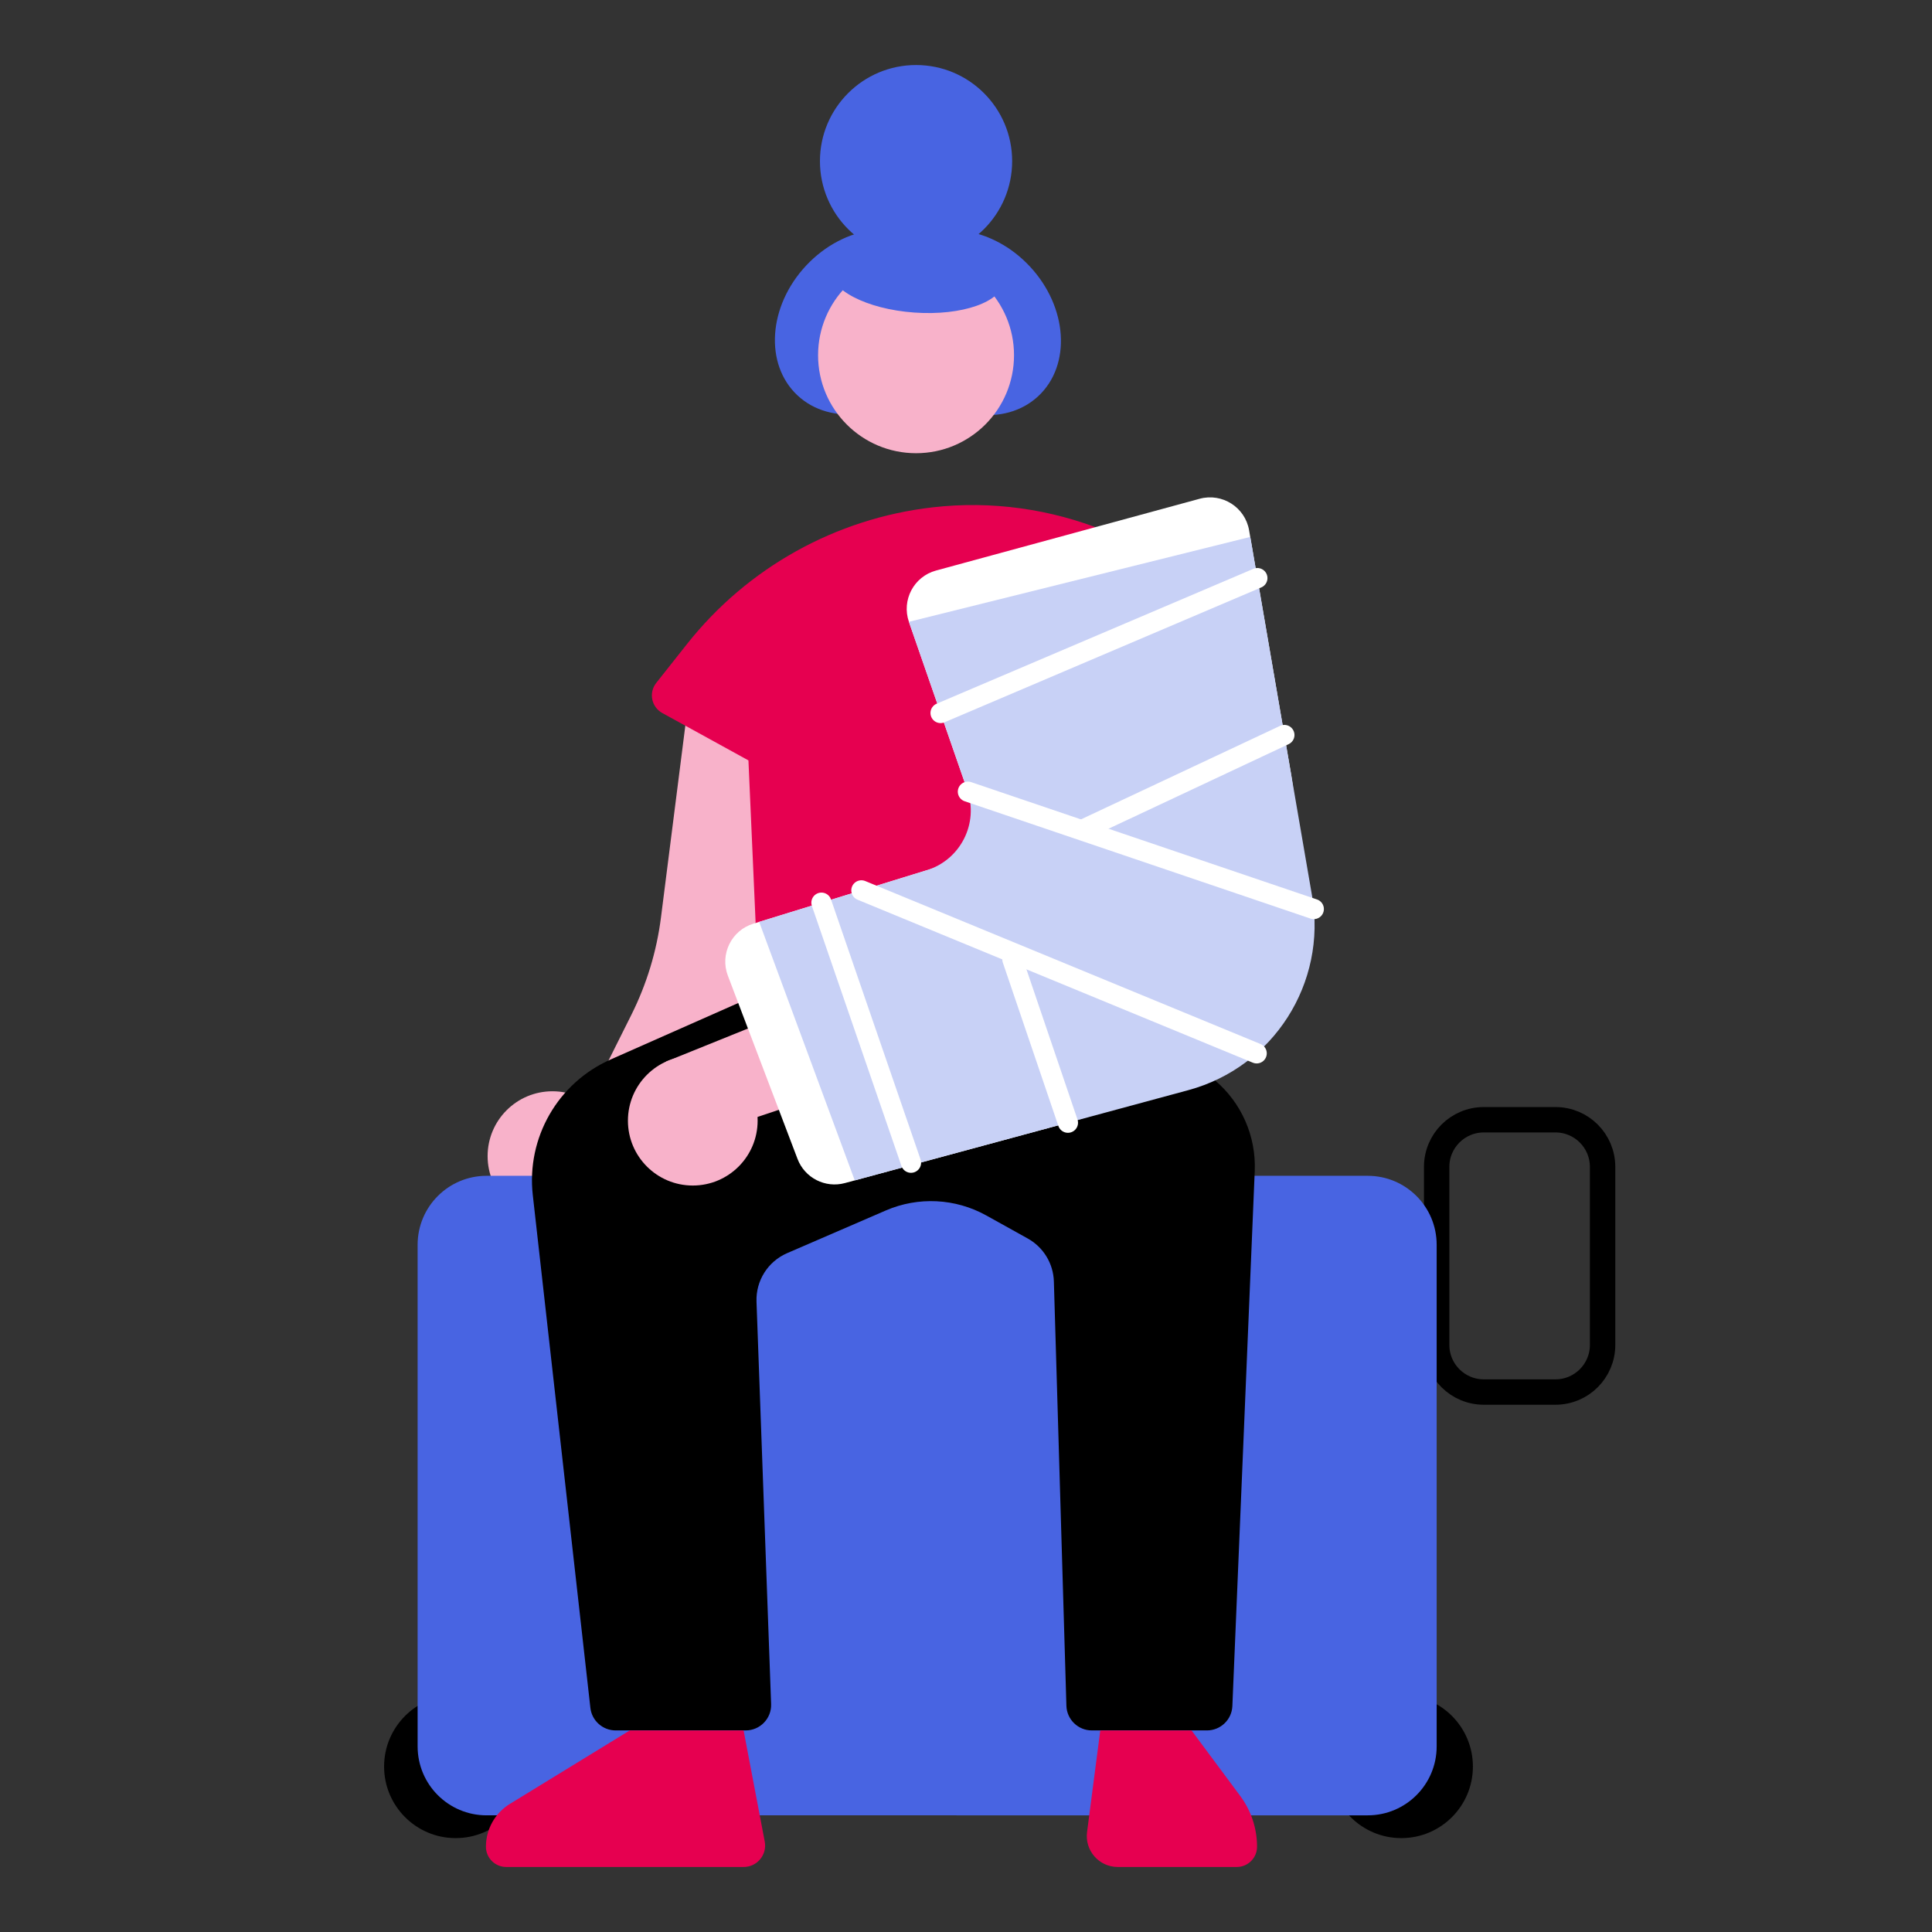
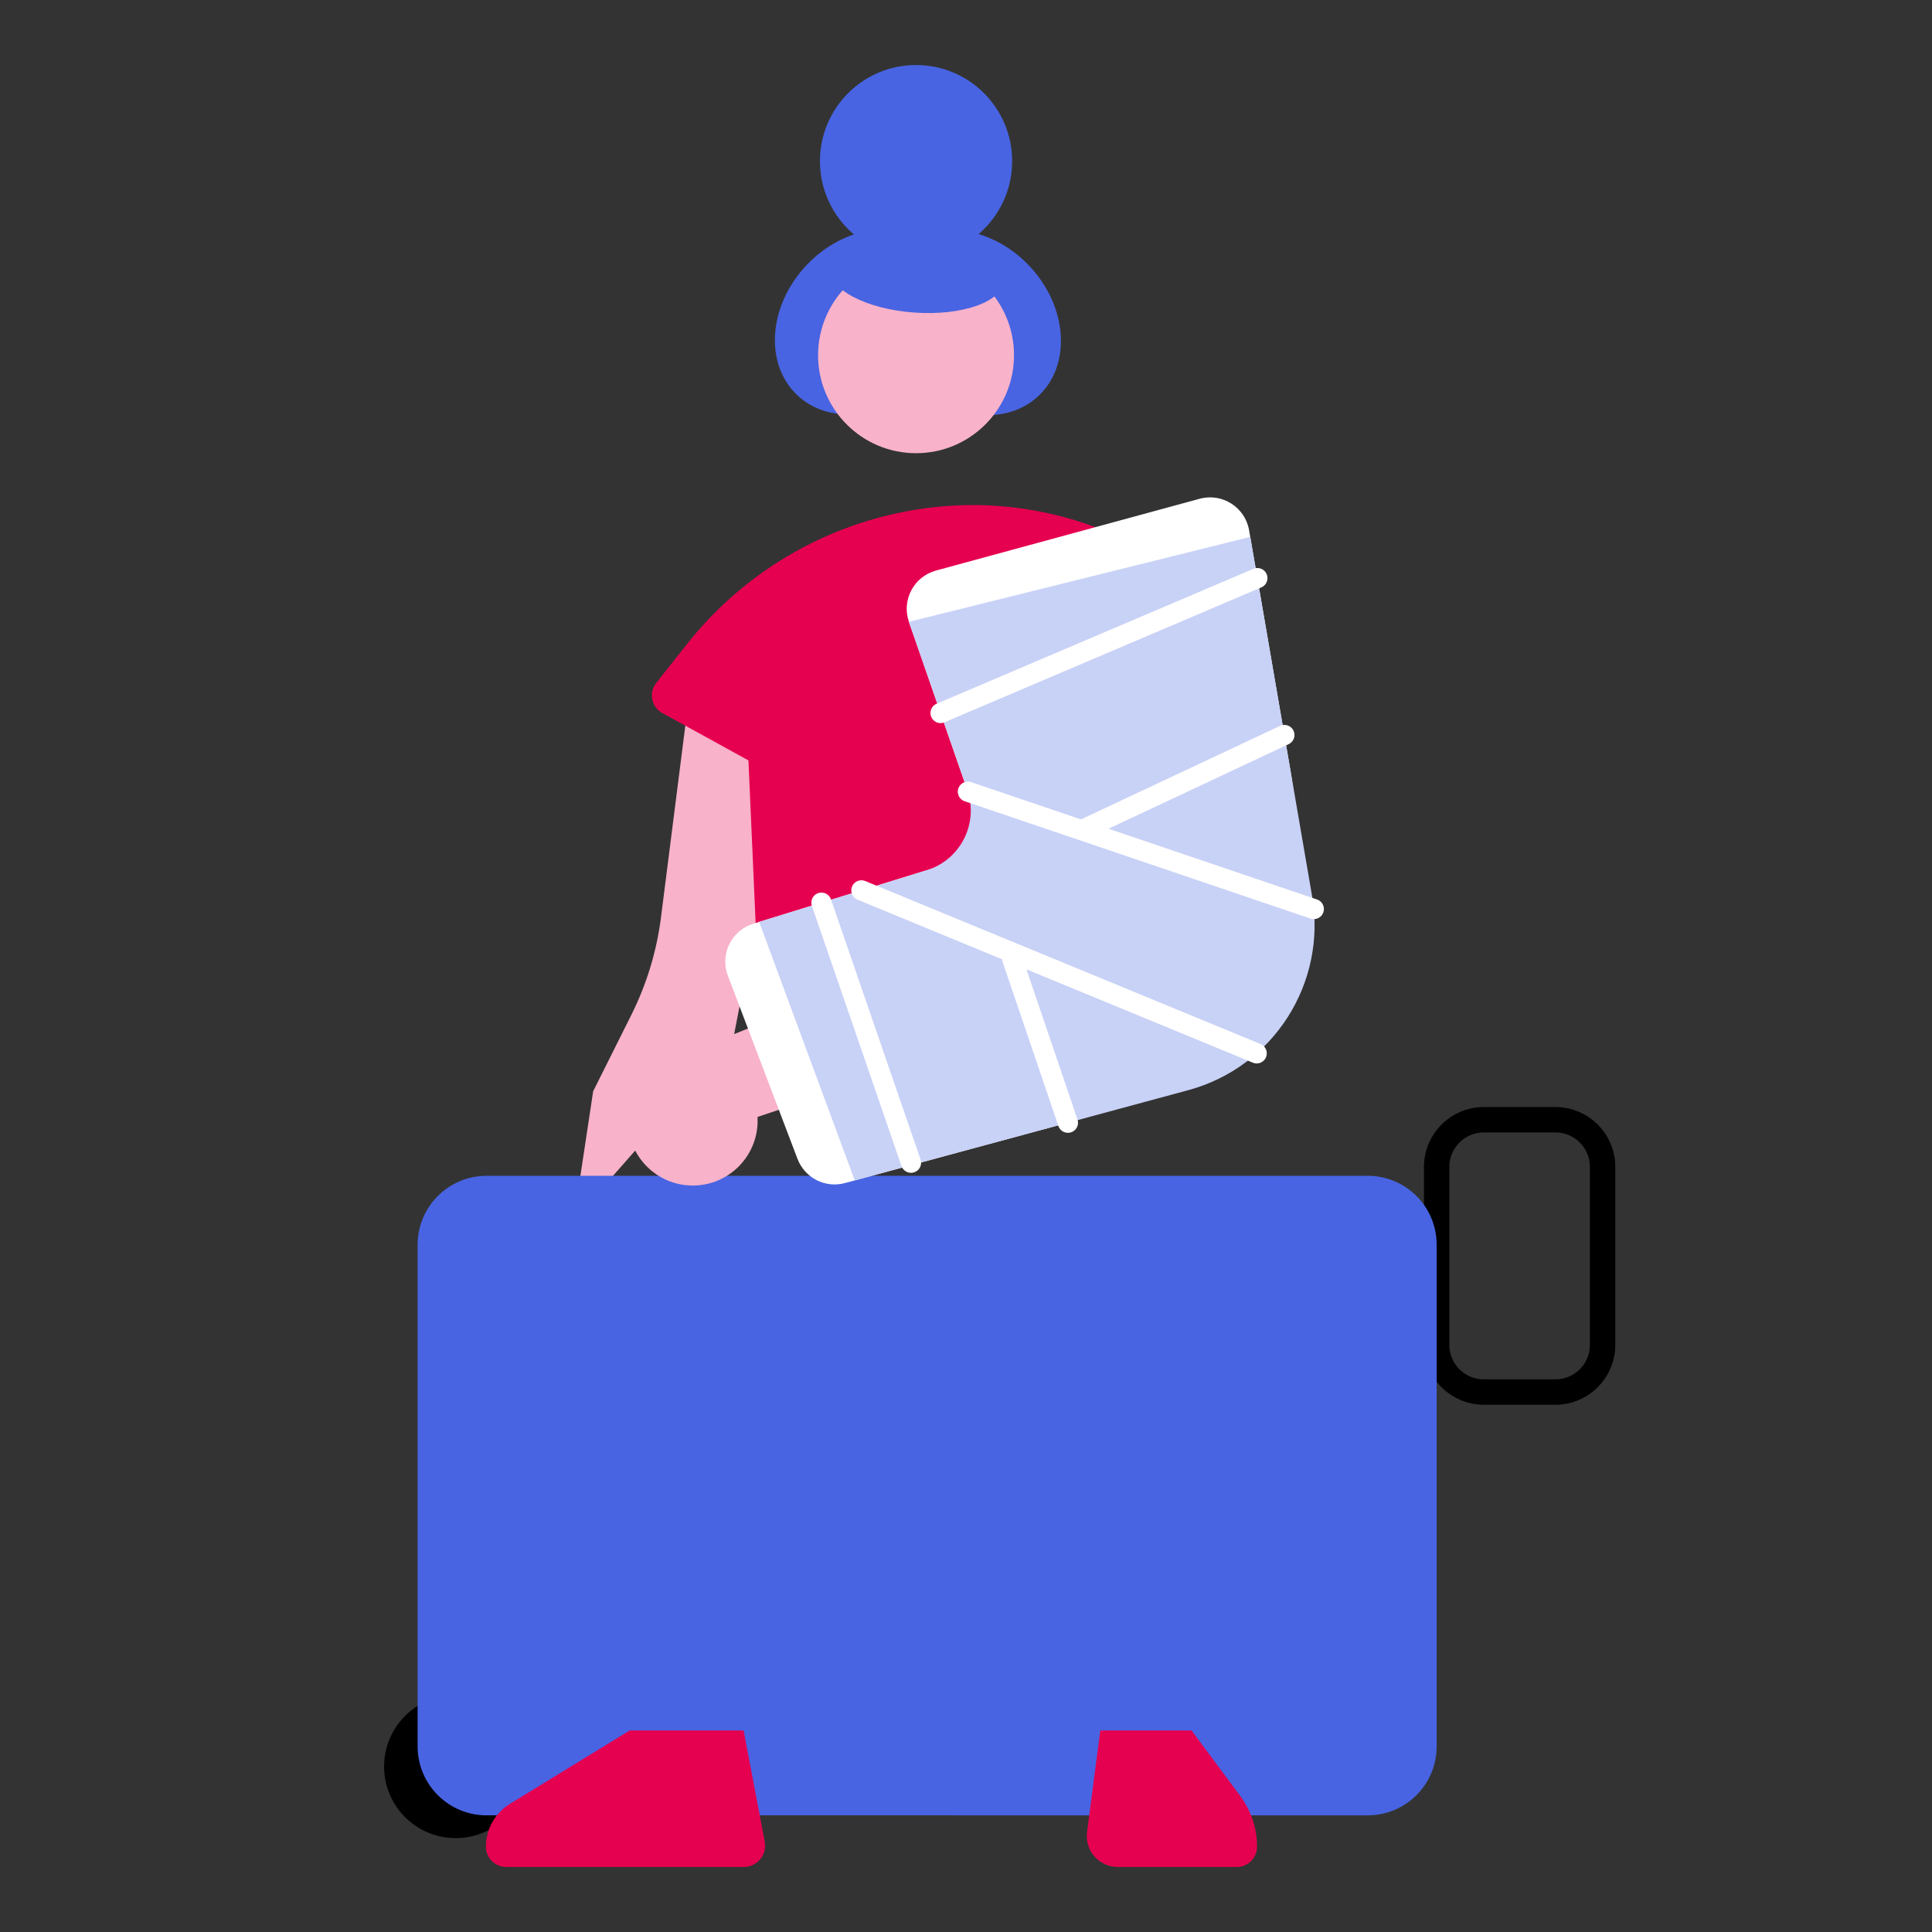
<svg xmlns="http://www.w3.org/2000/svg" version="1.1" id="Ebene_1" x="0px" y="0px" viewBox="0 0 620 620" style="enable-background:new 0 0 620 620;" xml:space="preserve">
  <rect x="0" y="0" width="620" height="620" fill="#333333" stroke="none" />
  <style type="text/css">
	.st0{display:none;fill:#FDEAE5;}
	.st1{display:none;}
	.st2{display:inline;fill:#4864E2;}
	.st3{display:inline;fill:#91A2EE;}
	.st4{display:inline;fill:#C8D1F6;}
	.st5{display:inline;fill-rule:evenodd;clip-rule:evenodd;fill:#E60050;}
	.st6{display:inline;}
	.st7{fill-rule:evenodd;clip-rule:evenodd;fill:#FFFFFF;}
	.st8{fill:none;stroke:#000000;stroke-width:8.15;stroke-linecap:round;stroke-linejoin:round;stroke-miterlimit:10;}
	.st9{fill:#F8B2CA;}
	.st10{fill:#E60050;}
	.st11{fill:#4864E2;}
	.st12{fill:#FFFFFF;}
	.st13{fill:#C8D1F6;}
	.st14{fill:none;stroke:#FFFFFF;stroke-width:6.48;stroke-linecap:round;stroke-linejoin:round;stroke-miterlimit:10;}
</style>
  <rect x="737.91" y="5885.44" class="st0" width="1232.71" height="325.92" />
  <g>
    <g class="st1">
      <path class="st2" d="M1089.59,5150.05l-51.69,9.09c-1.08,0.19-2.1-0.53-2.29-1.61l-5.49-31.21c-0.19-1.08,0.53-2.1,1.61-2.29    l51.69-9.09c1.08-0.19,2.1,0.53,2.29,1.61l5.49,31.21C1091.39,5148.83,1090.67,5149.86,1089.59,5150.05z" />
-       <path class="st3" d="M1035.62,5138.69l8.38,19.38l45.58-8.02c1.08-0.19,1.8-1.22,1.61-2.29l-5.49-31.21    c-0.19-1.08-1.22-1.8-2.29-1.61l-1.72,0.3l-43.51,17.44C1035.81,5133.63,1034.67,5136.32,1035.62,5138.69z" />
-       <path class="st4" d="M1045.44,5139.42l-5.76,1.01c-0.34,0.06-0.66-0.17-0.72-0.51l-0.69-3.91c-0.06-0.34,0.17-0.66,0.51-0.72    l5.76-1.01c0.34-0.06,0.66,0.17,0.72,0.51l0.69,3.91C1046.01,5139.04,1045.78,5139.36,1045.44,5139.42z" />
+       <path class="st4" d="M1045.44,5139.42l-5.76,1.01c-0.34,0.06-0.66-0.17-0.72-0.51l-0.69-3.91c-0.06-0.34,0.17-0.66,0.51-0.72    l5.76-1.01c0.34-0.06,0.66,0.17,0.72,0.51C1046.01,5139.04,1045.78,5139.36,1045.44,5139.42z" />
    </g>
  </g>
  <g>
    <g class="st1">
      <path class="st5" d="M1542.16,110.75c5.07,0.56,9.17,4.66,9.73,9.73c0.23,2.07-0.12,4.05-0.9,5.78c-0.87,1.93,0.51,4.12,2.63,4.12    l26.73,0c1.45,0,2.62,1.17,2.62,2.62l0,77.06c0,2.46-2,4.46-4.46,4.46l-77.07,0c-1.45,0-2.62-1.17-2.62-2.62l0-26.73    c0-2.11-2.18-3.5-4.11-2.63c-1.38,0.62-2.92,0.97-4.53,0.97c-6.52,0-11.73-5.65-10.99-12.32c0.56-5.07,4.66-9.17,9.73-9.73    c2.07-0.23,4.05,0.12,5.78,0.9c1.93,0.87,4.12-0.51,4.12-2.63l0-27.04c0-1.27,1.03-2.3,2.3-2.3l27.05,0c2.12,0,3.5-2.19,2.63-4.12    c-0.62-1.38-0.96-2.91-0.96-4.52C1529.84,115.21,1535.49,110.01,1542.16,110.75z" />
      <g id="prozent_00000098915224996024652680000002713060876819965067_" class="st6">
        <path id="prozent_x5F_null_x5F_l_00000160183399488134910300000010615084665820604553_" class="st7" d="M1524.19,147.89l0.82,0     c3.02-0.01,5.92,1.18,8.06,3.3c2.14,2.13,3.35,5.01,3.36,8.03l0.01,3.4c0.01,3.02-1.17,5.91-3.29,8.06s-5.01,3.35-8.03,3.37     l-0.82,0c-6.29,0.02-11.4-5.05-11.42-11.33l-0.01-3.4C1512.84,153.04,1517.91,147.92,1524.19,147.89L1524.19,147.89z      M1524.21,153.4c0.35-0.04,0.7-0.04,1.06,0c1.24,0.16,2.35,0.84,3.06,1.86c1.22,1.74,1.31,4.57,1.31,4.57l0.01,2.23     c0,0-0.1,2.85-1.04,4.23c0,0-1.03,1.96-3.27,2.24l-1.17,0c0,0-1.77-0.15-2.82-1.63c0,0-1.56-1.68-1.66-4.8l-0.01-2.23     c0,0,0.08-2.91,1.5-4.82C1521.9,154.09,1523.01,153.48,1524.21,153.4L1524.21,153.4z" />
        <path id="prozent_x5F_null_00000178165991813962999190000007833724944439437724_" class="st7" d="M1556.75,170.17l0.82,0     c6.29-0.02,11.4,5.05,11.42,11.33l0.01,3.4c0.02,3.02-1.17,5.91-3.29,8.06c-2.12,2.14-5.01,3.35-8.03,3.37l-0.82,0     c-3.02,0.01-5.92-1.18-8.06-3.3c-2.14-2.13-3.35-5.01-3.36-8.03l-0.01-3.4c-0.01-3.02,1.17-5.91,3.29-8.06     C1550.85,171.39,1553.74,170.18,1556.75,170.17z M1556.78,175.68c0.35-0.04,0.7-0.04,1.05,0c1.24,0.16,2.35,0.83,3.06,1.86     c1.22,1.74,1.31,4.57,1.31,4.57l0.01,2.23c0,0-0.1,2.85-1.04,4.23c0,0-1.03,1.96-3.27,2.24l-1.17,0c0,0-1.77-0.15-2.82-1.63     c0,0-1.56-1.68-1.66-4.8l-0.01-2.23c0,0,0.08-2.91,1.5-4.82C1554.46,176.37,1555.57,175.76,1556.78,175.68L1556.78,175.68z" />
        <path id="prozent_x5F_strich_00000127753992242731235400000011908492738764671676_" class="st7" d="M1557.12,148.45     c0.74,0.5,1.25,1.28,1.41,2.16c0.17,0.88-0.02,1.79-0.53,2.53l-28.47,41.76c-1.06,1.51-3.14,1.89-4.67,0.85s-1.93-3.12-0.91-4.66     l28.47-41.76C1553.48,147.79,1555.58,147.4,1557.12,148.45z" />
      </g>
    </g>
  </g>
  <g class="st1">
    <path class="st5" d="M1773.12,110.75c5.07,0.56,9.17,4.66,9.73,9.73c0.23,2.07-0.12,4.05-0.9,5.78c-0.87,1.93,0.51,4.12,2.63,4.12   l26.73,0c1.45,0,2.62,1.17,2.62,2.62l0,77.06c0,2.46-2,4.46-4.46,4.46l-77.07,0c-1.45,0-2.62-1.17-2.62-2.62l0-26.73   c0-2.11-2.18-3.5-4.11-2.63c-1.38,0.62-2.92,0.97-4.53,0.97c-6.52,0-11.73-5.65-10.99-12.32c0.56-5.07,4.66-9.17,9.73-9.73   c2.07-0.23,4.05,0.12,5.78,0.9c1.93,0.87,4.12-0.51,4.12-2.63l0-27.04c0-1.27,1.03-2.3,2.3-2.3l27.05,0c2.12,0,3.5-2.19,2.63-4.12   c-0.62-1.38-0.96-2.91-0.96-4.52C1760.8,115.21,1766.45,110.01,1773.12,110.75z" />
    <g id="prozent_00000002369922294349013660000016631715837721511088_" class="st6">
      <path id="prozent_x5F_null_x5F_l_00000183246724823624932070000009657621057038718879_" class="st7" d="M1755.15,147.89l0.82,0    c3.02-0.01,5.92,1.18,8.06,3.3c2.14,2.13,3.35,5.01,3.36,8.03l0.01,3.4c0.01,3.02-1.17,5.91-3.29,8.06    c-2.12,2.14-5.01,3.35-8.03,3.37l-0.82,0c-6.29,0.02-11.4-5.05-11.42-11.33l-0.01-3.4    C1743.8,153.04,1748.87,147.92,1755.15,147.89L1755.15,147.89z M1755.17,153.4c0.35-0.04,0.7-0.04,1.06,0    c1.24,0.16,2.35,0.84,3.06,1.86c1.22,1.74,1.31,4.57,1.31,4.57l0.01,2.23c0,0-0.1,2.85-1.04,4.23c0,0-1.03,1.96-3.27,2.24l-1.17,0    c0,0-1.77-0.15-2.82-1.63c0,0-1.56-1.68-1.66-4.8l-0.01-2.23c0,0,0.08-2.91,1.5-4.82C1752.86,154.09,1753.97,153.48,1755.17,153.4    L1755.17,153.4z" />
-       <path id="prozent_x5F_null_00000059299617780795320330000002926954483519629698_" class="st7" d="M1787.71,170.17l0.82,0    c6.29-0.02,11.4,5.05,11.42,11.33l0.01,3.4c0.02,3.02-1.17,5.91-3.29,8.06c-2.12,2.14-5.01,3.35-8.03,3.37l-0.82,0    c-3.02,0.01-5.92-1.18-8.06-3.3c-2.14-2.13-3.35-5.01-3.36-8.03l-0.01-3.4c-0.01-3.02,1.17-5.91,3.29-8.06    C1781.81,171.39,1784.7,170.18,1787.71,170.17z M1787.74,175.68c0.35-0.04,0.7-0.04,1.06,0c1.24,0.16,2.35,0.83,3.06,1.86    c1.22,1.74,1.31,4.57,1.31,4.57l0.01,2.23c0,0-0.1,2.85-1.04,4.23c0,0-1.03,1.96-3.27,2.24l-1.17,0c0,0-1.77-0.15-2.82-1.63    c0,0-1.56-1.68-1.66-4.8l-0.01-2.23c0,0,0.08-2.91,1.5-4.82C1785.42,176.37,1786.53,175.76,1787.74,175.68L1787.74,175.68z" />
      <path id="prozent_x5F_strich_00000037677555247357760930000016102882734611579563_" class="st7" d="M1788.08,148.45    c0.74,0.5,1.25,1.28,1.41,2.16c0.17,0.88-0.02,1.79-0.53,2.53l-28.47,41.76c-1.06,1.51-3.14,1.89-4.67,0.85    c-1.53-1.04-1.93-3.12-0.91-4.66l28.47-41.76C1784.44,147.79,1786.54,147.4,1788.08,148.45z" />
    </g>
  </g>
  <path class="st8" d="M476.16,446.72h23.01c8.35,0,15.12-6.77,15.12-15.12v-57.14c0-8.35-6.77-15.12-15.12-15.12h-23.01  c-8.35,0-15.12,6.77-15.12,15.12v57.14C461.04,439.96,467.81,446.72,476.16,446.72z" />
  <path class="st9" d="M220.03,232.08l-7.92,62.36c-1.38,10.85-4.58,21.38-9.47,31.17l-12.29,24.59l-6.26,41.49l51.2-58.22  l18.03-93.34L220.03,232.08z" />
-   <circle class="st9" cx="177.29" cy="371.01" r="20.81" />
  <path class="st10" d="M299.21,162.82L299.21,162.82c-31.02,3.57-59.34,19.34-78.72,43.83l-9.9,12.51c-2.48,3.13-1.55,7.73,1.95,9.66  l27.64,15.2l3.45,77.97l134.67,2.5l-4.15-107.81l28.81-9l-3.57-4.34C375.04,173.68,337.31,158.43,299.21,162.82z" />
  <ellipse transform="matrix(0.683 -0.73 0.73 0.683 12.576 235.734)" class="st11" cx="278.13" cy="103.36" rx="32.31" ry="26.44" />
  <ellipse transform="matrix(0.73 -0.683 0.683 0.73 13.386 240.609)" class="st11" cx="311.19" cy="103.36" rx="26.44" ry="32.31" />
-   <circle cx="449.7" cy="566.9" r="22.97" />
  <circle cx="146.23" cy="566.9" r="22.97" />
  <path class="st11" d="M156.14,377.33h282.78c12.22,0,22.12,9.9,22.12,22.12v160.99c0,12.22-9.9,22.12-22.12,22.12H156.14  c-12.22,0-22.12-9.9-22.12-22.12V399.45C134.03,387.23,143.93,377.33,156.14,377.33z" />
-   <path d="M348.76,311.97l-89.25-0.09l-63.55,28.12c-16.94,7.5-27.05,25.11-24.98,43.52l18.48,164.54c0.46,4.13,3.96,7.25,8.11,7.25  h41.73c4.63,0,8.33-3.84,8.16-8.46l-4.69-129.13c-0.24-6.72,3.66-12.9,9.83-15.57l31.67-13.7c10.41-4.5,22.32-3.91,32.24,1.6  l13.31,7.4c5.03,2.8,8.21,8.03,8.38,13.78l4.02,136.16c0.13,4.41,3.75,7.92,8.16,7.92h36.94c4.38,0,7.98-3.45,8.16-7.82l7.18-171.69  c0.47-11.17-4.26-21.93-12.8-29.14L348.76,311.97z" />
  <path class="st10" d="M238.63,555.32h-36.54l-38.45,23.56c-4.79,2.93-7.7,8.14-7.7,13.75l0,0c0,3.59,2.91,6.5,6.5,6.5h76.22  c4.31,0,7.56-3.92,6.75-8.16L238.63,555.32z" />
  <path class="st10" d="M353.09,555.32h29.29l15.63,21.03c3.5,4.71,5.39,10.42,5.39,16.28l0,0c0,3.59-2.91,6.5-6.5,6.5h-38.21  c-5.99,0-10.62-5.27-9.84-11.21L353.09,555.32z" />
  <circle class="st9" cx="293.97" cy="114" r="31.44" />
  <circle class="st11" cx="293.97" cy="51.71" r="30.84" />
  <ellipse transform="matrix(0.071 -0.998 0.998 0.071 185.261 375.509)" class="st11" cx="294.23" cy="88.29" rx="12.19" ry="27.95" />
  <g>
    <polygon class="st9" points="226.29,364.04 213.74,340.68 351.93,284.87 365.89,317.5  " />
    <circle class="st9" cx="222.32" cy="359.64" r="20.81" />
    <g>
      <path class="st12" d="M291.68,199.55l25.55,73.61l-75.5,23.27c-7.02,2.16-10.76,9.81-8.15,16.68l22.35,58.79    c2.32,6.11,8.9,9.47,15.21,7.76l71.55-19.36c49.22-13.32,80.22-61.89,71.58-112.14l-13.42-77.98c-1.27-7.4-8.64-12.09-15.88-10.12    l-84.62,23.04C293.25,185.04,289.27,192.59,291.68,199.55z" />
      <path class="st13" d="M291.68,199.55l18.74,53.97c3.73,10.73-2.19,22.41-13.05,25.76l-53.75,16.56l30.68,82.96l107.02-28.95    c27.33-7.39,44.55-34.37,39.75-62.27L401.23,172.3L291.68,199.55z" />
      <line class="st14" x1="263.61" y1="289.68" x2="292.35" y2="373.13" />
      <line class="st14" x1="324.88" y1="307.84" x2="342.71" y2="360.29" />
      <line class="st14" x1="276.43" y1="285.73" x2="403.28" y2="338.03" />
      <line class="st14" x1="310.61" y1="254.06" x2="421.61" y2="291.72" />
      <line class="st14" x1="301.84" y1="228.81" x2="403.5" y2="185.52" />
      <line class="st14" x1="348.03" y1="265.99" x2="412.17" y2="235.87" />
    </g>
  </g>
</svg>